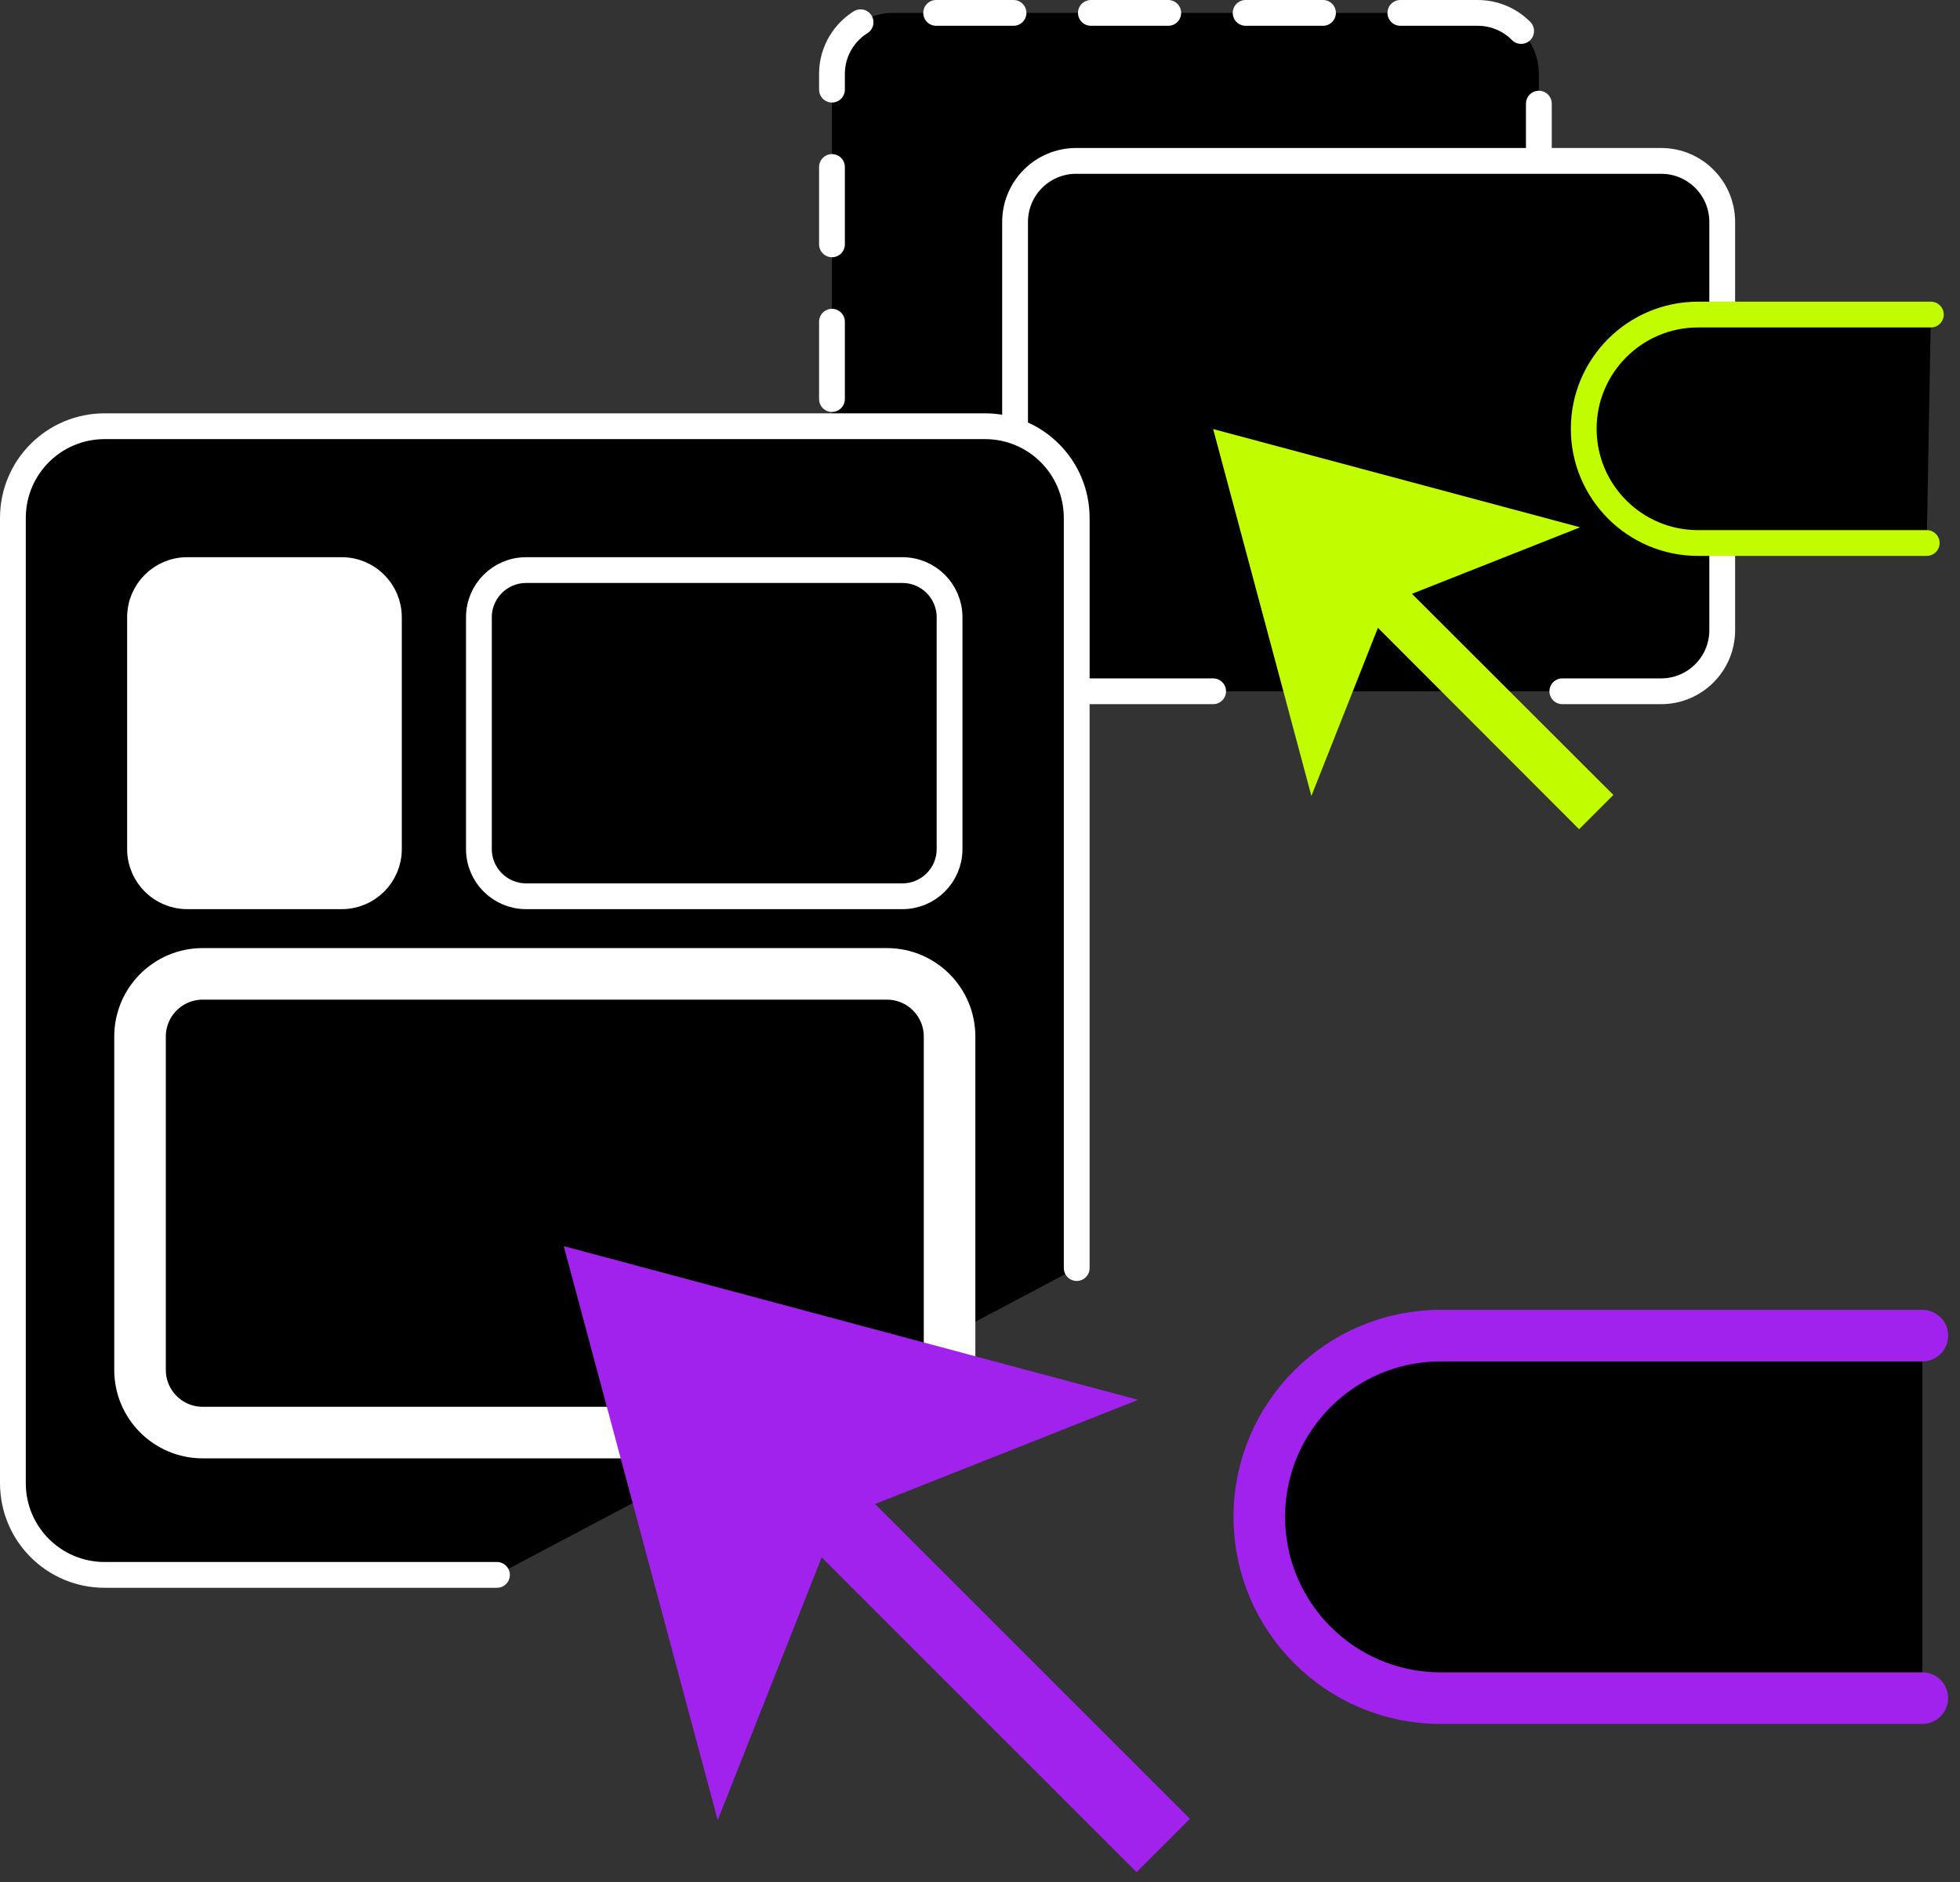
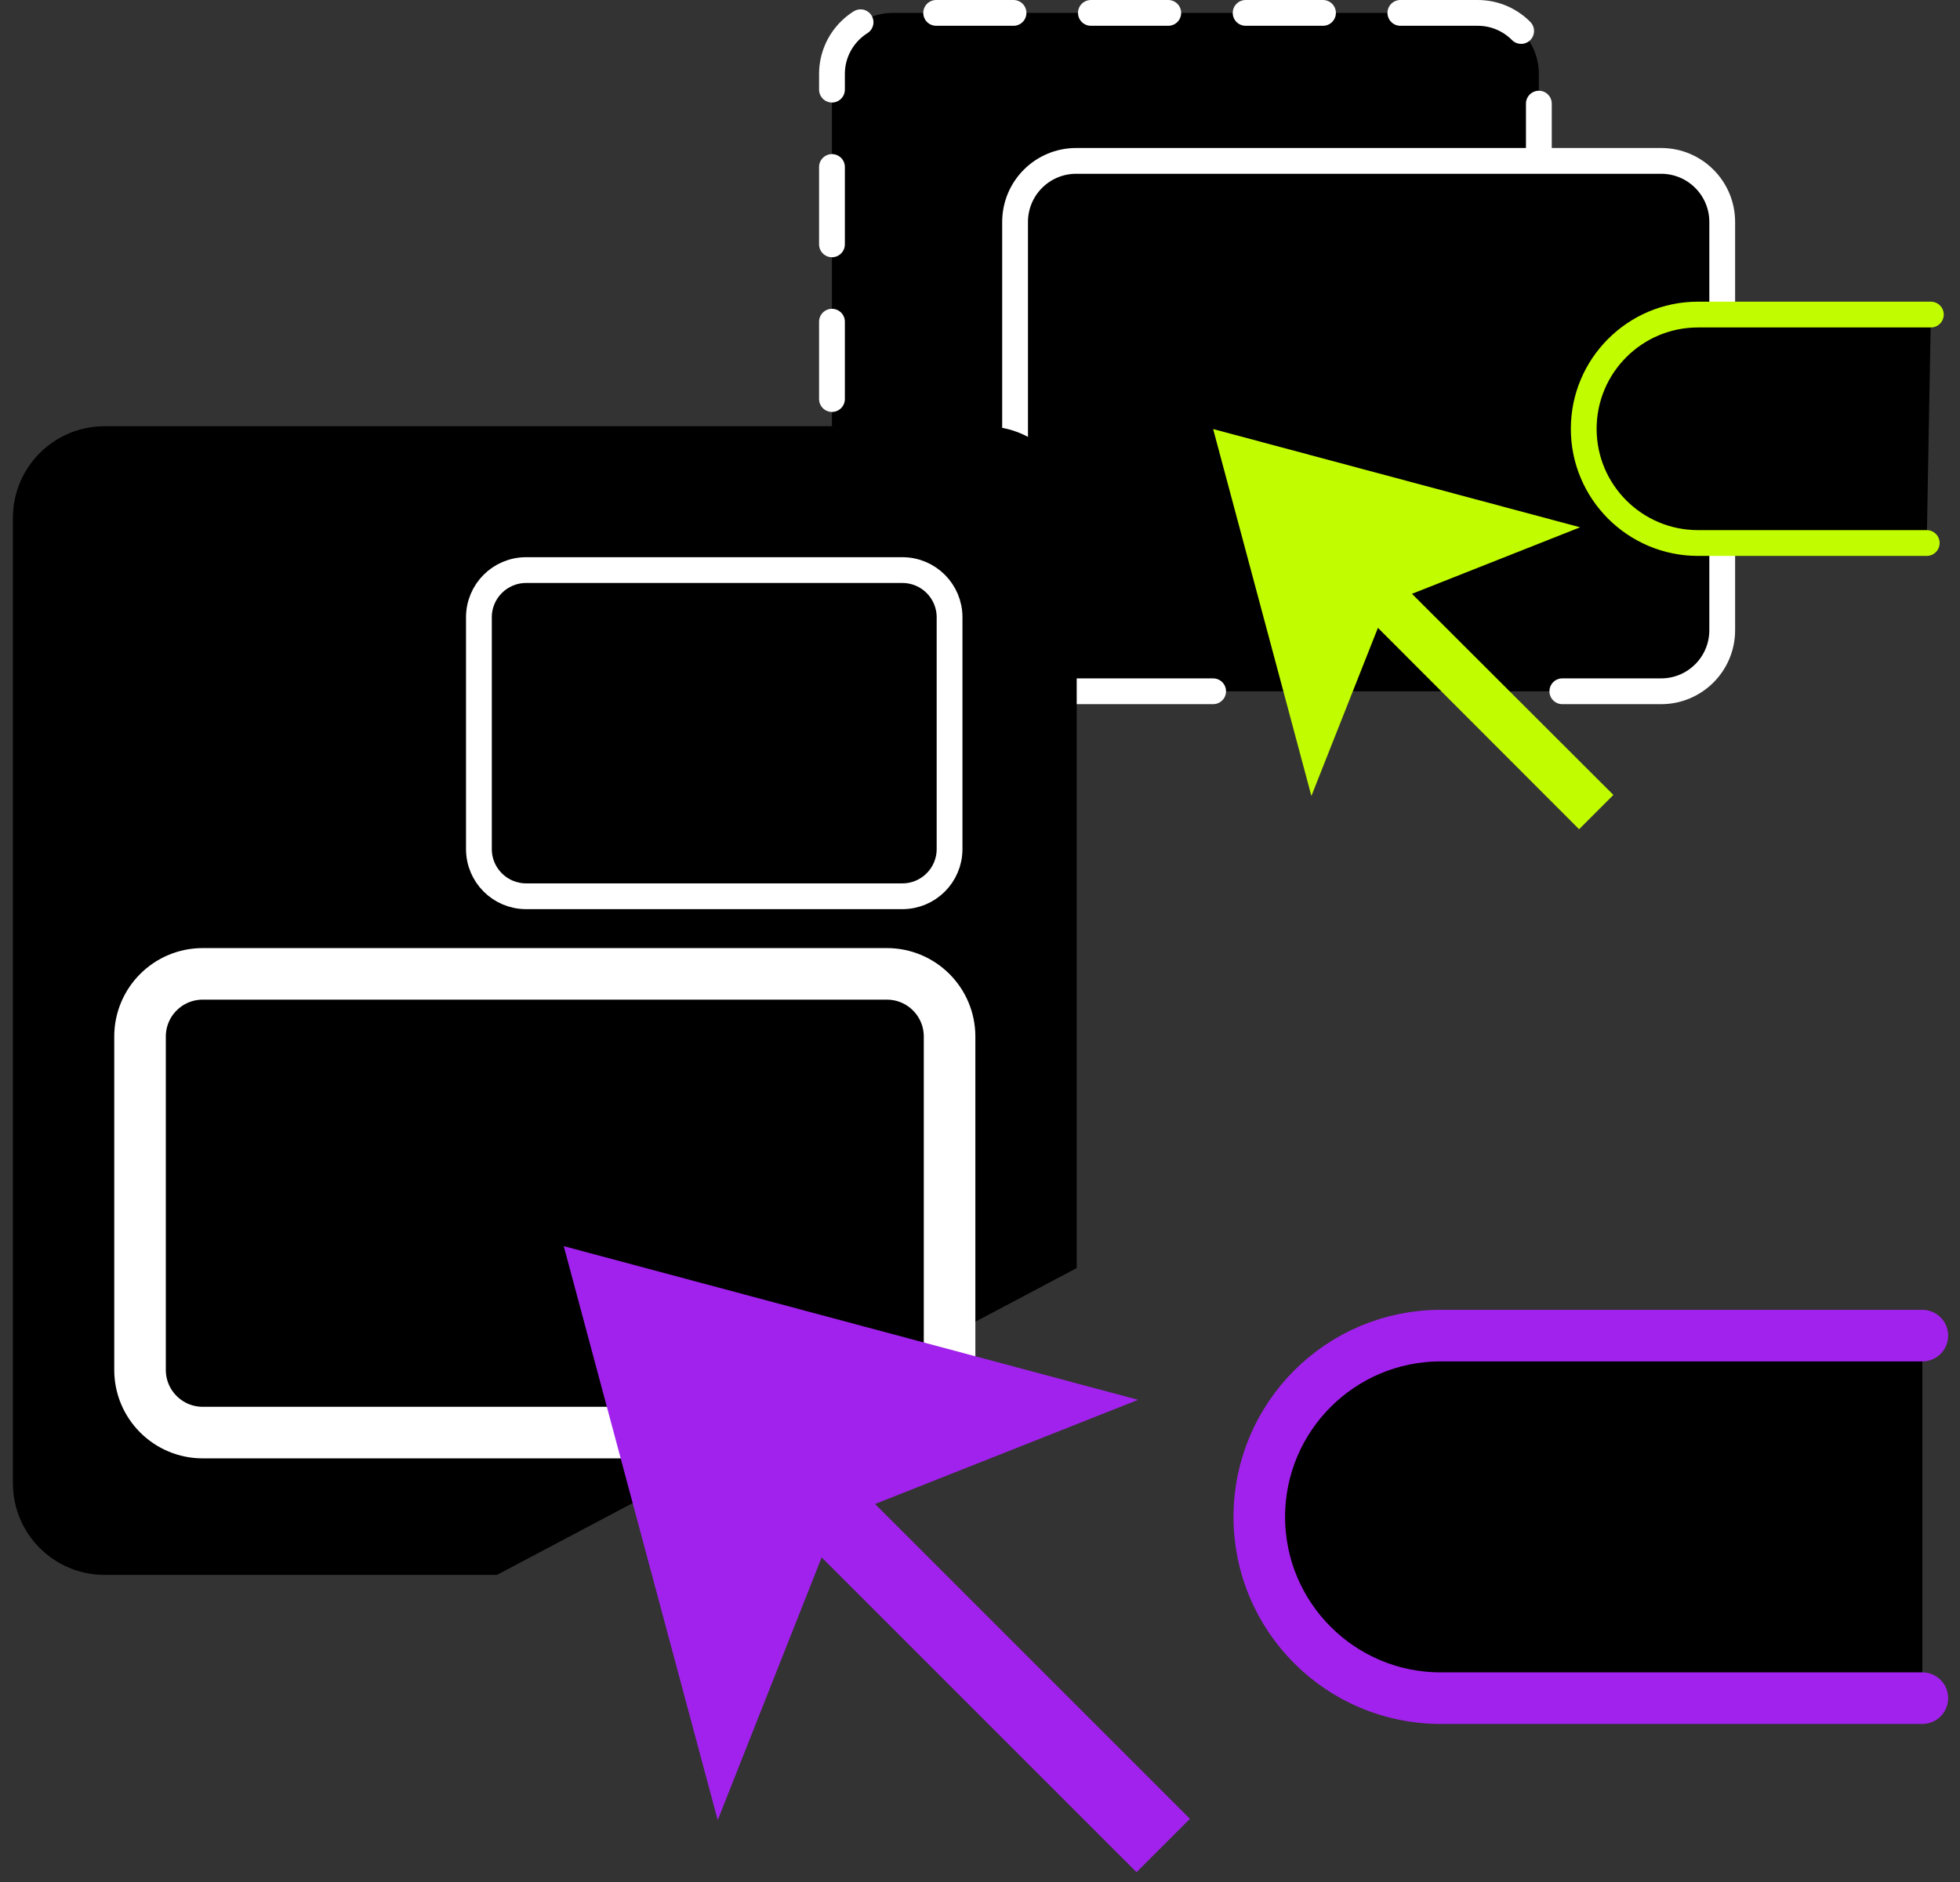
<svg xmlns="http://www.w3.org/2000/svg" width="76" height="73" viewBox="0 0 76 73" fill="none">
  <rect x="0" y="0" width="76" height="73" fill="#333333" stroke="none" />
  <path d="M57.3 0.5H34.63C33.321 0.5 32.26 1.561 32.26 2.87V18.69C32.26 19.999 33.321 21.06 34.63 21.06H57.3C58.609 21.06 59.67 19.999 59.67 18.69V2.87C59.67 1.561 58.609 0.5 57.3 0.5Z" fill="black" stroke="white" stroke-miterlimit="10" stroke-linecap="round" stroke-dasharray="3 3" />
  <path d="M47.04 26.81H41.73C40.42 26.81 39.36 25.75 39.36 24.44V8.61C39.36 7.3 40.42 6.24 41.73 6.24H64.41C65.72 6.24 66.78 7.3 66.78 8.61V24.44C66.78 25.75 65.72 26.81 64.41 26.81H60.58" fill="black" />
  <path d="M47.04 26.81H41.73C40.42 26.81 39.36 25.75 39.36 24.44V8.61C39.36 7.3 40.42 6.24 41.73 6.24H64.41C65.72 6.24 66.78 7.3 66.78 8.61V24.44C66.78 25.75 65.72 26.81 64.41 26.81H60.58" stroke="white" stroke-miterlimit="10" stroke-linecap="round" />
  <path d="M61.27 20.45L47.04 16.64L50.85 30.87L53.43 24.35L61.23 32.16L62.56 30.83L54.75 23.03L61.27 20.45Z" fill="#C2FC00" />
  <path d="M19.27 61.08H4.06C2.09 61.08 0.5 59.49 0.5 57.52V20.09C0.5 18.12 2.09 16.53 4.06 16.53H38.19C40.16 16.53 41.75 18.12 41.75 20.09V49.18" fill="black" />
-   <path d="M19.27 61.08H4.06C2.09 61.08 0.5 59.49 0.5 57.52V20.09C0.5 18.12 2.09 16.53 4.06 16.53H38.19C40.16 16.53 41.75 18.12 41.75 20.09V49.18" stroke="white" stroke-miterlimit="10" stroke-linecap="round" />
  <path d="M74.54 65.86H55.86C51.98 65.86 48.83 62.71 48.83 58.83C48.83 54.95 51.98 51.8 55.86 51.8H74.54" fill="black" />
  <path d="M74.54 65.86H55.86C51.98 65.86 48.83 62.71 48.83 58.83C48.83 54.95 51.98 51.8 55.86 51.8H74.54" stroke="#A222ED" stroke-width="2" stroke-miterlimit="10" stroke-linecap="round" />
  <path d="M74.71 21.06H65.84C63.4 21.06 61.41 19.08 61.41 16.63C61.41 14.19 63.39 12.2 65.84 12.2H74.87" fill="black" />
  <path d="M74.71 21.06H65.84C63.4 21.06 61.41 19.08 61.41 16.63C61.41 14.19 63.39 12.2 65.84 12.2H74.87" stroke="#C2FC00" stroke-miterlimit="10" stroke-linecap="round" />
-   <path d="M13.25 22.11H7.26C6.249 22.11 5.43 22.929 5.43 23.94V32.93C5.43 33.941 6.249 34.76 7.26 34.76H13.25C14.261 34.76 15.08 33.941 15.08 32.93V23.94C15.08 22.929 14.261 22.11 13.25 22.11Z" fill="white" stroke="white" stroke-miterlimit="10" stroke-linecap="round" />
  <path d="M34.99 22.11H20.4C19.389 22.11 18.57 22.929 18.57 23.94V32.93C18.57 33.941 19.389 34.76 20.4 34.76H34.99C36.001 34.76 36.82 33.941 36.82 32.93V23.94C36.82 22.929 36.001 22.11 34.99 22.11Z" stroke="white" stroke-miterlimit="10" stroke-linecap="round" />
  <path d="M34.39 37.77H7.86C6.518 37.77 5.43 38.858 5.43 40.2V53.13C5.43 54.472 6.518 55.56 7.86 55.56H34.39C35.732 55.56 36.82 54.472 36.82 53.13V40.2C36.82 38.858 35.732 37.77 34.39 37.77Z" fill="black" stroke="white" stroke-width="2" stroke-miterlimit="10" stroke-linecap="round" />
  <path d="M44.13 54.29L21.86 48.33L27.83 70.59L31.86 60.4L44.07 72.61L46.14 70.54L33.93 58.33L44.13 54.29Z" fill="#A222ED" />
</svg>